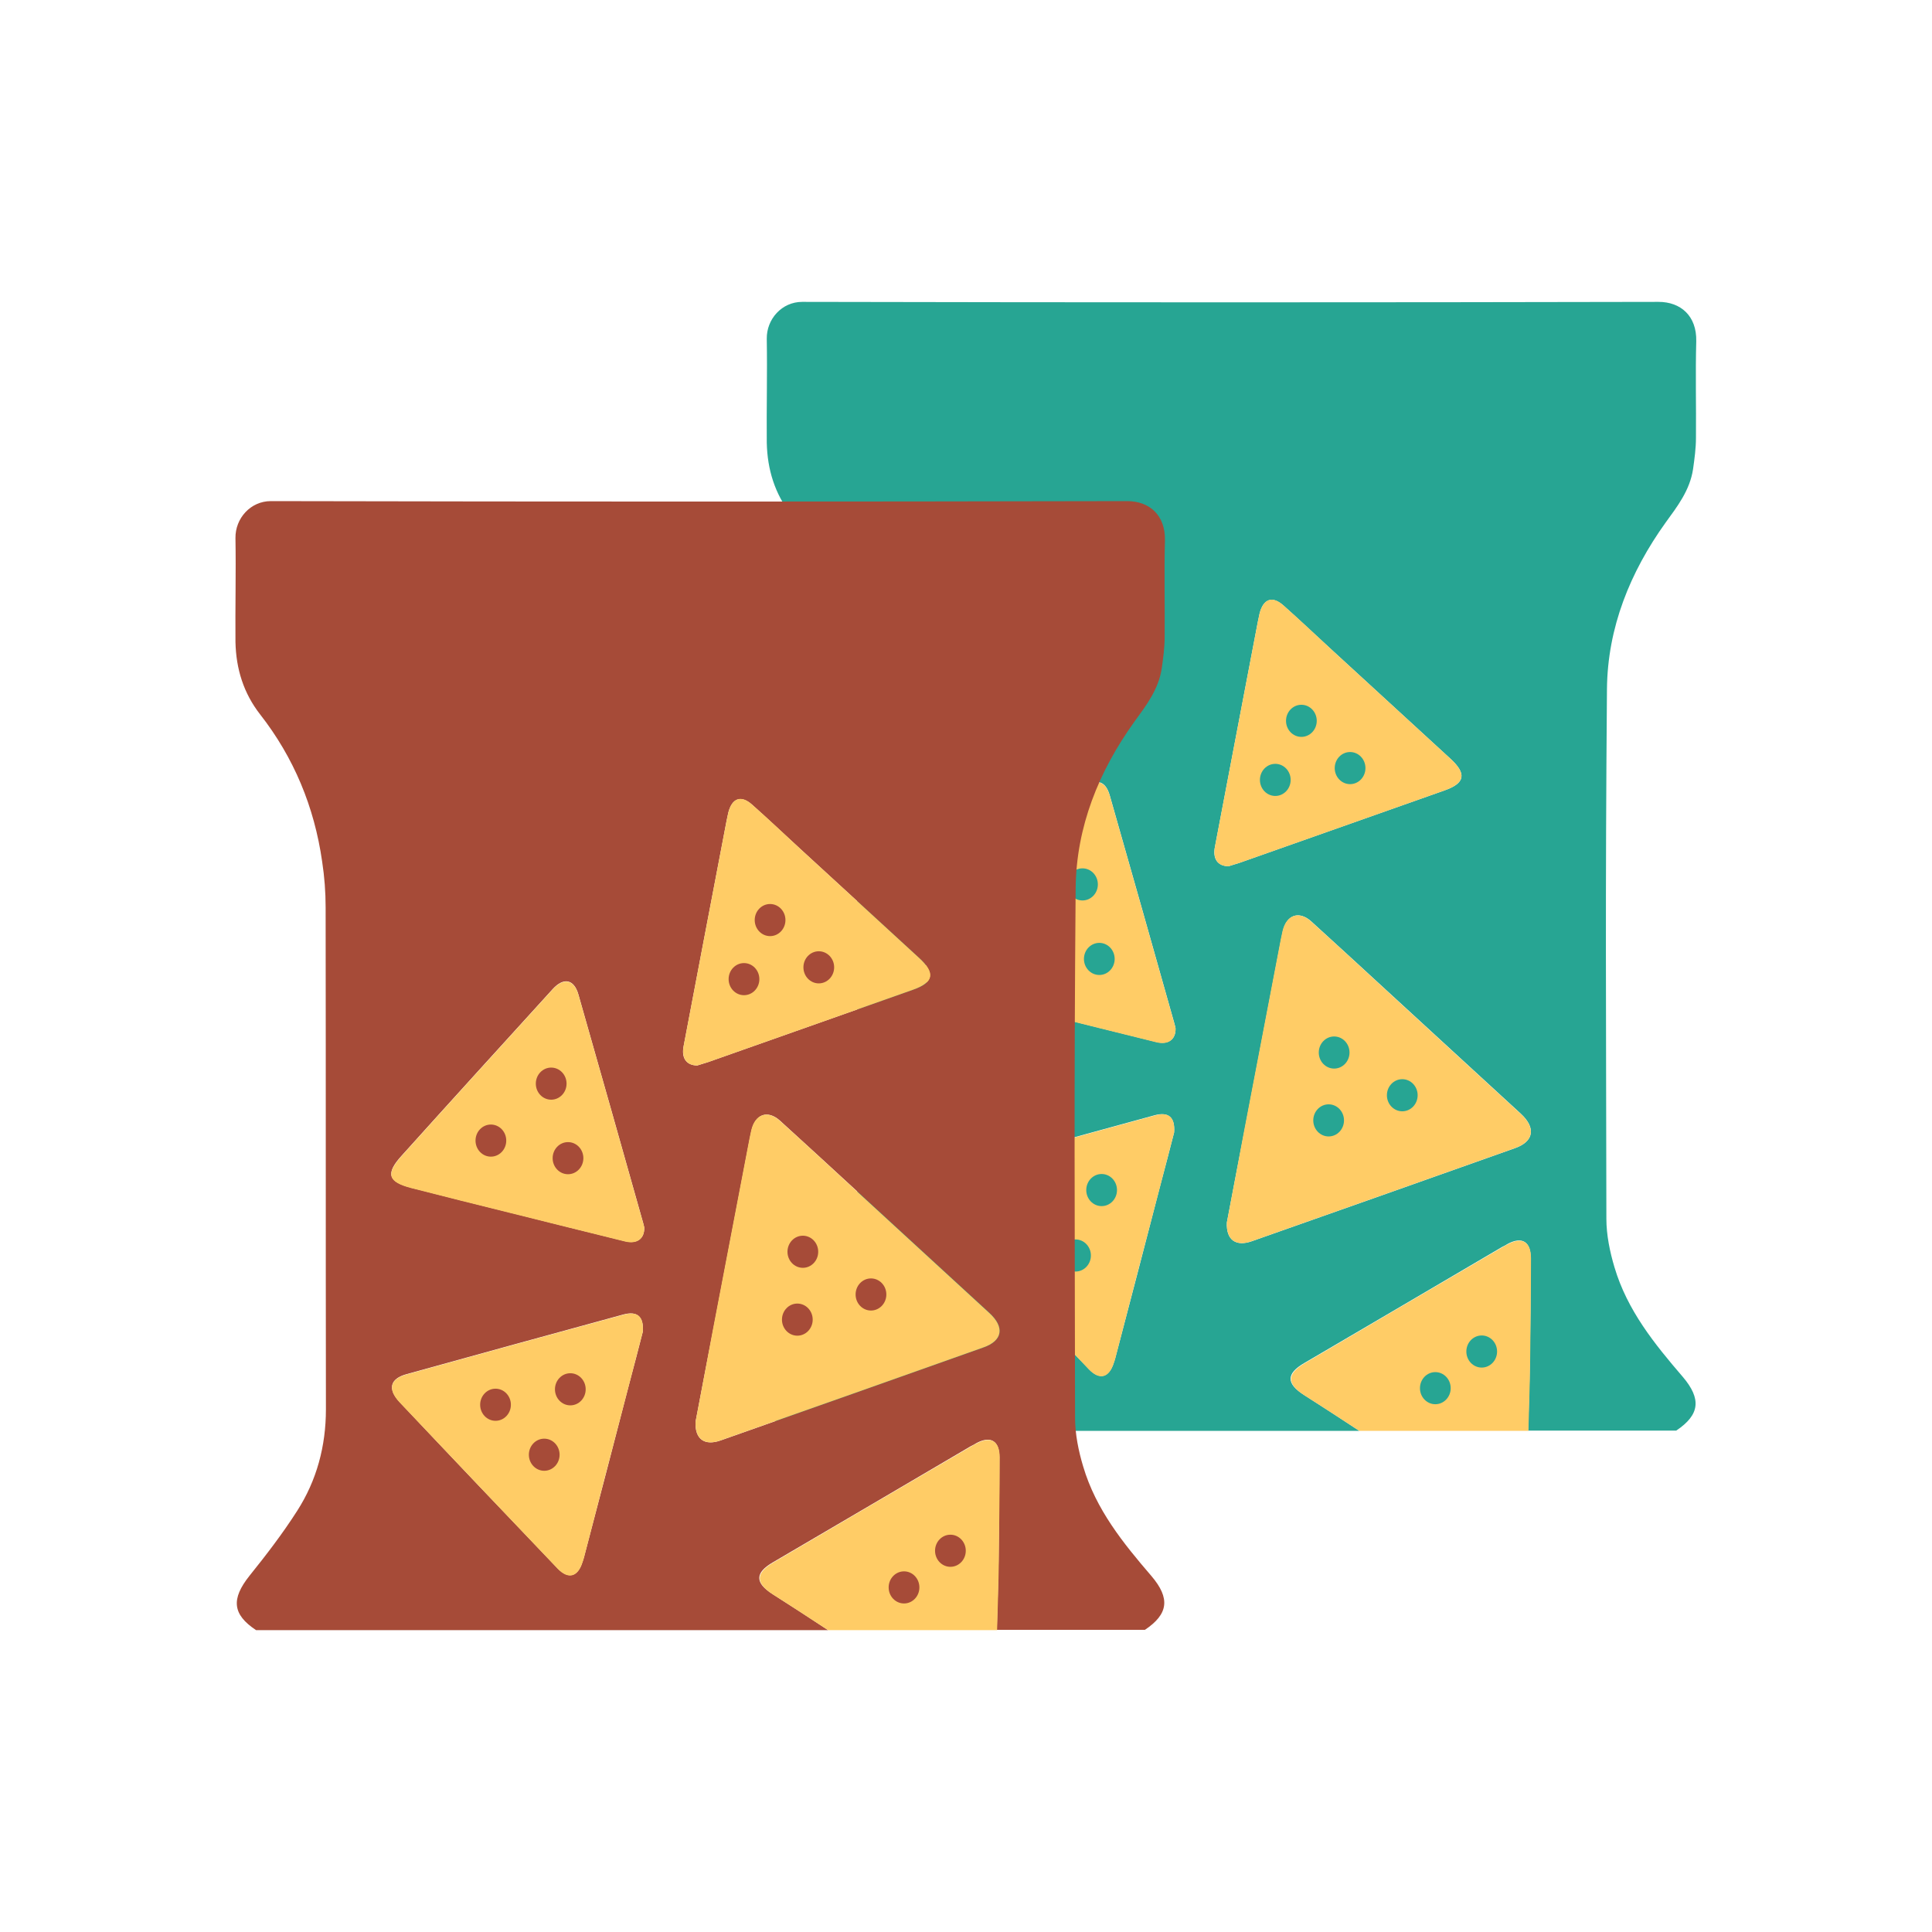
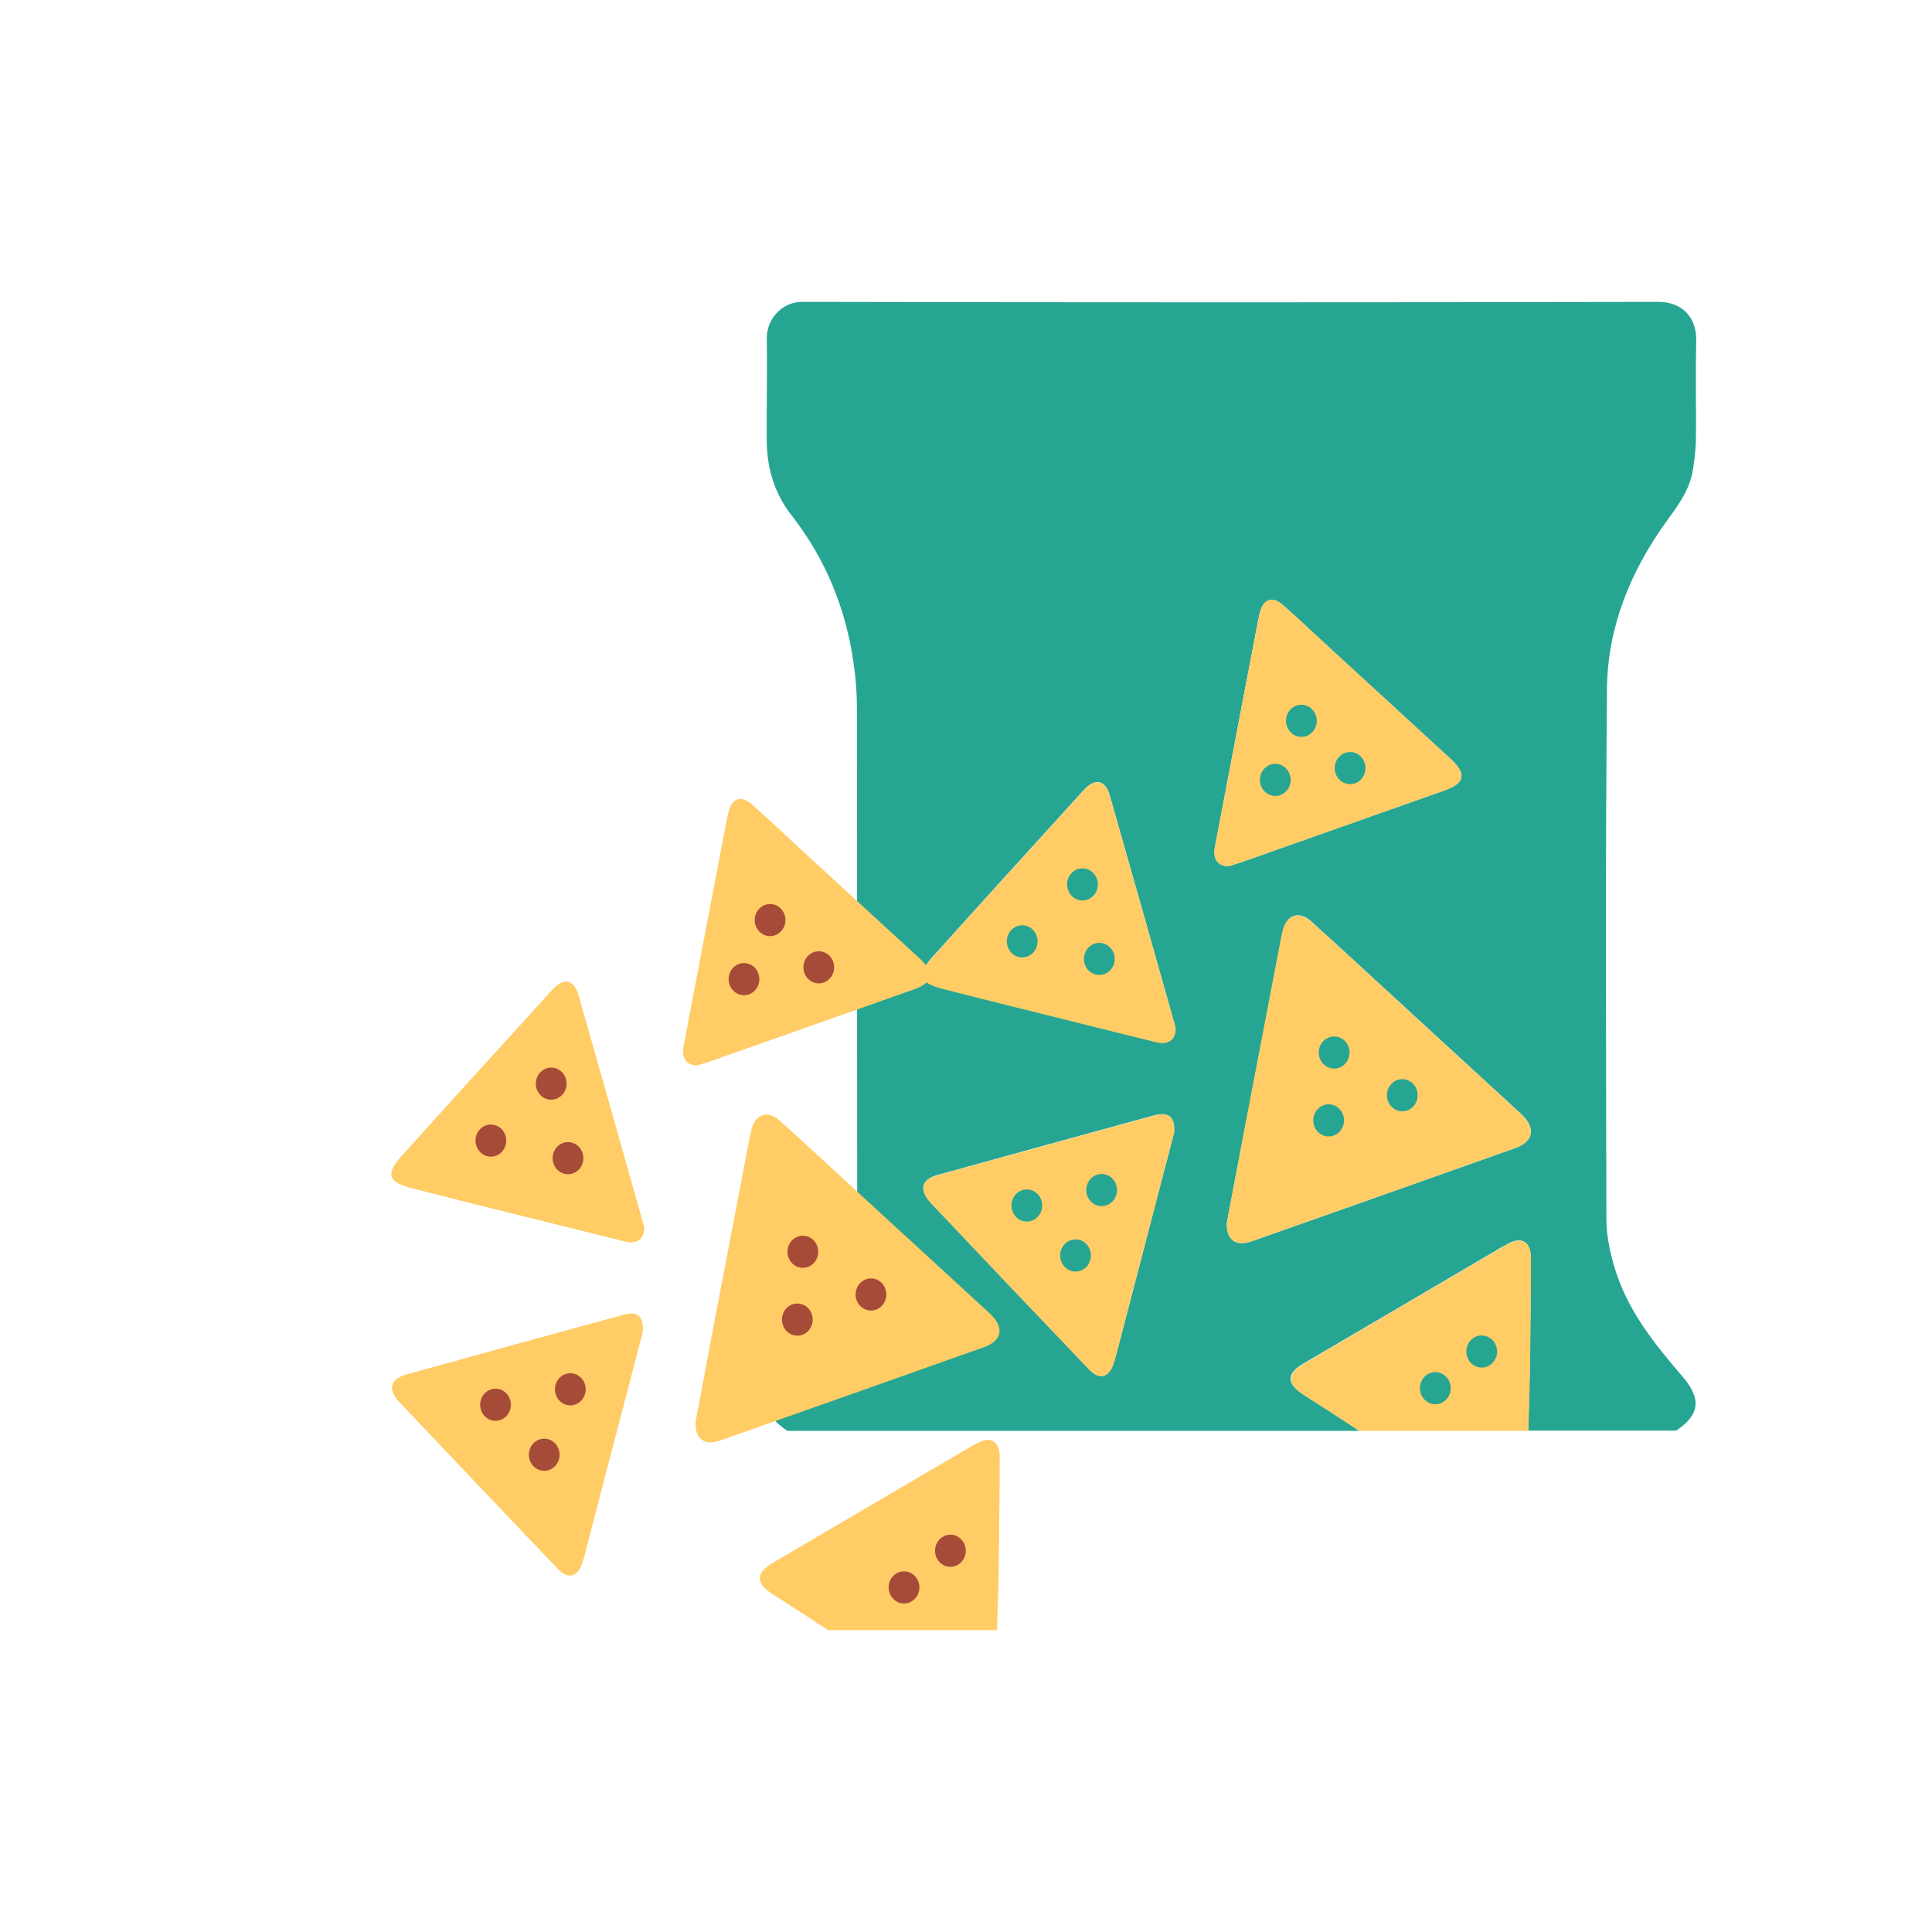
<svg xmlns="http://www.w3.org/2000/svg" width="200" height="200" viewBox="0 0 200 200" fill="none">
  <g clip-path="url(#clip0_2092_6073)">
    <path d="M140.721 148.125C120.973 148.125 101.255 148.125 81.506 148.125C79.045 146.494 78.925 144.895 80.816 142.512C82.557 140.348 84.267 138.121 85.768 135.77C87.779 132.634 88.739 129.09 88.739 125.264C88.709 104.16 88.739 94.407 88.709 73.302C88.709 71.734 88.589 70.135 88.349 68.567C87.539 62.891 85.408 57.78 81.927 53.327C80.216 51.132 79.436 48.623 79.376 45.832C79.345 42.257 79.436 38.651 79.376 35.076C79.345 33.038 80.936 31.25 83.037 31.25C112.599 31.313 142.162 31.313 171.694 31.25C173.975 31.25 175.655 32.693 175.595 35.327C175.505 38.651 175.595 42.006 175.565 45.33C175.565 46.396 175.415 47.494 175.265 48.56C174.935 50.755 173.645 52.417 172.414 54.111C168.753 59.222 166.412 64.961 166.352 71.327C166.172 93.404 166.262 104.097 166.292 126.174C166.292 127.836 166.652 129.592 167.132 131.191C168.452 135.644 171.274 139.125 174.185 142.512C176.166 144.832 175.956 146.463 173.525 148.094C168.422 148.094 163.29 148.094 158.188 148.094C158.248 145.71 158.338 143.358 158.368 140.975C158.428 137.4 158.458 133.794 158.458 130.219C158.458 128.526 157.558 127.993 156.117 128.745C155.907 128.871 155.697 128.996 155.487 129.09C148.674 133.104 141.861 137.087 135.019 141.101C133.128 142.198 133.128 143.233 135.019 144.425C136.939 145.648 138.83 146.871 140.721 148.125ZM127.005 126.55C126.915 128.4 127.966 129.059 129.586 128.494C138.65 125.296 147.744 122.097 156.808 118.867C158.788 118.177 159.029 116.766 157.438 115.292C152.966 111.184 148.494 107.076 144.022 102.968C141.261 100.428 138.5 97.888 135.739 95.379C134.478 94.25 133.188 94.689 132.798 96.383C132.738 96.665 132.678 96.947 132.618 97.229C131.357 103.815 130.097 110.4 128.836 116.986C128.206 120.247 127.575 123.508 127.005 126.55ZM121.543 117.236C121.663 115.637 120.943 115.073 119.532 115.449C112.059 117.487 104.556 119.557 97.083 121.627C95.372 122.097 95.102 123.163 96.362 124.512C101.795 130.282 107.257 136.02 112.719 141.728C113.83 142.888 114.82 142.606 115.3 141.069C115.36 140.912 115.39 140.756 115.45 140.599C117.011 134.641 118.572 128.714 120.102 122.756C120.613 120.843 121.123 118.898 121.543 117.236ZM121.693 106.449C121.663 106.355 121.633 106.135 121.573 105.947C119.352 98.076 117.131 90.205 114.88 82.334C114.43 80.734 113.35 80.515 112.209 81.769C106.987 87.508 101.765 93.247 96.573 99.017C94.892 100.867 95.162 101.714 97.593 102.341C101.014 103.219 104.406 104.066 107.827 104.912C111.789 105.916 115.751 106.888 119.682 107.86C120.913 108.174 121.723 107.641 121.693 106.449ZM127.185 89.672C127.485 89.578 127.906 89.452 128.296 89.327C135.379 86.818 142.432 84.341 149.515 81.832C151.676 81.079 151.856 80.107 150.145 78.539C146.033 74.776 141.921 70.982 137.81 67.219C136.159 65.713 134.538 64.177 132.858 62.672C131.717 61.668 130.787 61.982 130.397 63.487C130.337 63.769 130.277 64.052 130.217 64.334C129.436 68.41 128.656 72.519 127.876 76.595C127.185 80.264 126.465 83.965 125.775 87.633C125.505 88.888 126.045 89.672 127.185 89.672Z" fill="#27A593" />
    <path d="M140.721 148.125C138.83 146.902 136.94 145.648 135.049 144.456C133.188 143.265 133.188 142.23 135.049 141.132C141.862 137.118 148.675 133.136 155.517 129.122C155.727 128.996 155.938 128.871 156.148 128.777C157.588 128.024 158.489 128.557 158.489 130.251C158.489 133.826 158.429 137.432 158.399 141.007C158.369 143.39 158.279 145.773 158.219 148.125C152.366 148.125 146.544 148.125 140.721 148.125Z" fill="#FFCC66" />
    <path d="M127.005 126.55C127.576 123.54 128.206 120.247 128.806 116.986C130.067 110.4 131.327 103.815 132.588 97.23C132.648 96.947 132.708 96.665 132.768 96.383C133.158 94.721 134.448 94.25 135.709 95.379C138.5 97.888 141.231 100.428 143.992 102.968C148.464 107.076 152.936 111.184 157.408 115.292C159.029 116.766 158.789 118.177 156.778 118.867C147.714 122.097 138.62 125.296 129.556 128.494C127.966 129.059 126.915 128.369 127.005 126.55Z" fill="#FFCC66" />
    <path d="M121.543 117.237C121.093 118.93 120.613 120.843 120.102 122.787C118.542 128.745 116.981 134.672 115.451 140.63C115.421 140.787 115.36 140.944 115.3 141.101C114.82 142.637 113.83 142.92 112.719 141.759C107.257 136.021 101.795 130.282 96.363 124.543C95.102 123.195 95.372 122.129 97.083 121.658C104.556 119.589 112.029 117.519 119.532 115.481C120.943 115.073 121.663 115.606 121.543 117.237Z" fill="#FFCC66" />
    <path d="M121.693 106.449C121.723 107.641 120.913 108.205 119.682 107.892C115.721 106.92 111.759 105.916 107.827 104.944C104.406 104.097 101.014 103.251 97.593 102.372C95.162 101.745 94.892 100.93 96.573 99.048C101.765 93.278 106.987 87.54 112.209 81.801C113.35 80.547 114.43 80.766 114.88 82.365C117.131 90.237 119.352 98.108 121.573 105.979C121.633 106.136 121.663 106.324 121.693 106.449Z" fill="#FFCC66" />
    <path d="M127.186 89.672C126.045 89.672 125.535 88.888 125.775 87.633C126.465 83.964 127.186 80.264 127.876 76.595C128.656 72.518 129.436 68.41 130.217 64.334C130.277 64.051 130.337 63.769 130.397 63.487C130.787 61.982 131.717 61.637 132.858 62.672C134.539 64.145 136.159 65.682 137.81 67.219C141.922 70.982 146.033 74.776 150.145 78.539C151.856 80.107 151.646 81.079 149.515 81.832C142.462 84.341 135.379 86.818 128.296 89.327C127.876 89.452 127.456 89.578 127.186 89.672Z" fill="#FFCC66" />
    <path d="M153.386 141.571C154.265 141.571 154.977 140.827 154.977 139.909C154.977 138.991 154.265 138.247 153.386 138.247C152.508 138.247 151.796 138.991 151.796 139.909C151.796 140.827 152.508 141.571 153.386 141.571Z" fill="#27A593" />
    <path d="M148.584 145.365C149.463 145.365 150.175 144.621 150.175 143.703C150.175 142.785 149.463 142.041 148.584 142.041C147.706 142.041 146.994 142.785 146.994 143.703C146.994 144.621 147.706 145.365 148.584 145.365Z" fill="#27A593" />
    <path d="M145.163 115.041C146.042 115.041 146.754 114.297 146.754 113.379C146.754 112.461 146.042 111.717 145.163 111.717C144.285 111.717 143.572 112.461 143.572 113.379C143.572 114.297 144.285 115.041 145.163 115.041Z" fill="#27A593" />
    <path d="M138.11 110.619C138.989 110.619 139.701 109.875 139.701 108.957C139.701 108.039 138.989 107.295 138.11 107.295C137.232 107.295 136.519 108.039 136.519 108.957C136.519 109.875 137.232 110.619 138.11 110.619Z" fill="#27A593" />
    <path d="M137.54 117.644C138.418 117.644 139.13 116.9 139.13 115.982C139.13 115.064 138.418 114.32 137.54 114.32C136.661 114.32 135.949 115.064 135.949 115.982C135.949 116.9 136.661 117.644 137.54 117.644Z" fill="#27A593" />
    <path d="M114.04 124.857C114.919 124.857 115.631 124.112 115.631 123.195C115.631 122.277 114.919 121.532 114.04 121.532C113.162 121.532 112.449 122.277 112.449 123.195C112.449 124.112 113.162 124.857 114.04 124.857Z" fill="#27A593" />
    <path d="M106.297 126.456C107.175 126.456 107.887 125.712 107.887 124.794C107.887 123.876 107.175 123.132 106.297 123.132C105.418 123.132 104.706 123.876 104.706 124.794C104.706 125.712 105.418 126.456 106.297 126.456Z" fill="#27A593" />
    <path d="M113.8 100.93C114.678 100.93 115.39 100.186 115.39 99.268C115.39 98.35 114.678 97.606 113.8 97.606C112.921 97.606 112.209 98.35 112.209 99.268C112.209 100.186 112.921 100.93 113.8 100.93Z" fill="#27A593" />
    <path d="M112.059 93.215C112.938 93.215 113.65 92.471 113.65 91.553C113.65 90.635 112.938 89.891 112.059 89.891C111.181 89.891 110.468 90.635 110.468 91.553C110.468 92.471 111.181 93.215 112.059 93.215Z" fill="#27A593" />
    <path d="M134.719 76.282C135.597 76.282 136.309 75.538 136.309 74.62C136.309 73.702 135.597 72.958 134.719 72.958C133.84 72.958 133.128 73.702 133.128 74.62C133.128 75.538 133.84 76.282 134.719 76.282Z" fill="#27A593" />
    <path d="M132.018 82.397C132.896 82.397 133.608 81.653 133.608 80.734C133.608 79.817 132.896 79.073 132.018 79.073C131.139 79.073 130.427 79.817 130.427 80.734C130.427 81.653 131.139 82.397 132.018 82.397Z" fill="#27A593" />
    <path d="M139.761 81.174C140.639 81.174 141.351 80.43 141.351 79.512C141.351 78.594 140.639 77.85 139.761 77.85C138.882 77.85 138.17 78.594 138.17 79.512C138.17 80.43 138.882 81.174 139.761 81.174Z" fill="#27A593" />
    <path d="M105.817 99.111C106.695 99.111 107.407 98.367 107.407 97.449C107.407 96.531 106.695 95.787 105.817 95.787C104.938 95.787 104.226 96.531 104.226 97.449C104.226 98.367 104.938 99.111 105.817 99.111Z" fill="#27A593" />
    <path d="M111.339 131.63C112.217 131.63 112.929 130.886 112.929 129.968C112.929 129.05 112.217 128.306 111.339 128.306C110.46 128.306 109.748 129.05 109.748 129.968C109.748 130.886 110.46 131.63 111.339 131.63Z" fill="#27A593" />
  </g>
  <g clip-path="url(#clip1_2092_6073)">
-     <path d="M85.721 168.75C65.972 168.75 46.254 168.75 26.506 168.75C24.045 167.119 23.925 165.52 25.816 163.137C27.556 160.973 29.267 158.746 30.768 156.395C32.779 153.259 33.739 149.715 33.739 145.889C33.709 124.785 33.739 115.032 33.709 93.927C33.709 92.359 33.589 90.76 33.349 89.192C32.539 83.516 30.408 78.405 26.926 73.952C25.216 71.757 24.435 69.248 24.375 66.457C24.345 62.882 24.435 59.276 24.375 55.701C24.345 53.663 25.936 51.875 28.037 51.875C57.599 51.938 87.161 51.938 116.694 51.875C118.975 51.875 120.655 53.318 120.595 55.952C120.505 59.276 120.595 62.631 120.565 65.955C120.565 67.021 120.415 68.119 120.265 69.185C119.935 71.38 118.644 73.042 117.414 74.736C113.752 79.847 111.411 85.586 111.351 91.952C111.171 114.029 111.261 124.722 111.291 146.799C111.291 148.461 111.651 150.217 112.132 151.816C113.452 156.269 116.273 159.75 119.185 163.137C121.165 165.457 120.955 167.088 118.524 168.719C113.422 168.719 108.29 168.719 103.188 168.719C103.248 166.335 103.338 163.983 103.368 161.6C103.428 158.025 103.458 154.419 103.458 150.844C103.458 149.151 102.558 148.618 101.117 149.37C100.907 149.496 100.697 149.621 100.487 149.715C93.674 153.729 86.861 157.712 80.018 161.726C78.127 162.823 78.127 163.858 80.018 165.05C81.939 166.273 83.83 167.496 85.721 168.75ZM72.005 147.175C71.915 149.025 72.965 149.684 74.586 149.119C83.65 145.921 92.744 142.722 101.807 139.492C103.788 138.802 104.028 137.391 102.438 135.917C97.966 131.809 93.494 127.701 89.022 123.593C86.261 121.053 83.5 118.513 80.739 116.004C79.478 114.875 78.188 115.314 77.797 117.008C77.737 117.29 77.677 117.572 77.617 117.854C76.357 124.44 75.096 131.025 73.836 137.611C73.206 140.872 72.575 144.133 72.005 147.175ZM66.543 137.861C66.663 136.262 65.942 135.698 64.532 136.074C57.059 138.112 49.556 140.182 42.083 142.252C40.372 142.722 40.102 143.788 41.362 145.137C46.794 150.907 52.257 156.645 57.719 162.353C58.83 163.513 59.82 163.231 60.3 161.694C60.36 161.537 60.39 161.381 60.45 161.224C62.011 155.266 63.572 149.339 65.102 143.381C65.612 141.468 66.123 139.523 66.543 137.861ZM66.693 127.074C66.663 126.98 66.633 126.76 66.573 126.572C64.352 118.701 62.131 110.83 59.88 102.959C59.43 101.36 58.349 101.14 57.209 102.394C51.987 108.133 46.764 113.872 41.572 119.642C39.892 121.492 40.162 122.339 42.593 122.966C46.014 123.844 49.406 124.691 52.827 125.537C56.789 126.541 60.75 127.513 64.682 128.485C65.912 128.799 66.723 128.266 66.693 127.074ZM72.185 110.297C72.485 110.203 72.905 110.077 73.296 109.952C80.379 107.443 87.431 104.966 94.514 102.457C96.675 101.704 96.855 100.732 95.145 99.164C91.033 95.401 86.921 91.607 82.809 87.844C81.159 86.338 79.538 84.802 77.857 83.297C76.717 82.293 75.787 82.607 75.396 84.112C75.336 84.394 75.276 84.677 75.216 84.959C74.436 89.035 73.656 93.144 72.875 97.22C72.185 100.889 71.465 104.589 70.775 108.258C70.504 109.513 71.045 110.297 72.185 110.297Z" fill="#A64B38" />
    <path d="M85.721 168.75C83.83 167.527 81.94 166.273 80.049 165.081C78.188 163.889 78.188 162.855 80.049 161.757C86.862 157.743 93.674 153.761 100.517 149.747C100.727 149.621 100.937 149.496 101.148 149.402C102.588 148.649 103.489 149.182 103.489 150.876C103.489 154.45 103.428 158.057 103.398 161.632C103.368 164.015 103.278 166.398 103.218 168.75C97.366 168.75 91.544 168.75 85.721 168.75Z" fill="#FFCC66" />
    <path d="M72.005 147.175C72.576 144.165 73.206 140.872 73.806 137.61C75.067 131.025 76.327 124.44 77.588 117.854C77.648 117.572 77.708 117.29 77.768 117.008C78.158 115.346 79.448 114.875 80.709 116.004C83.5 118.513 86.231 121.053 88.992 123.593C93.464 127.701 97.936 131.809 102.408 135.917C104.029 137.391 103.789 138.802 101.778 139.492C92.714 142.722 83.62 145.921 74.556 149.119C72.966 149.684 71.915 148.994 72.005 147.175Z" fill="#FFCC66" />
    <path d="M66.543 137.861C66.093 139.555 65.613 141.468 65.102 143.412C63.542 149.37 61.981 155.297 60.45 161.255C60.42 161.412 60.36 161.569 60.3 161.726C59.82 163.262 58.83 163.544 57.719 162.384C52.257 156.645 46.795 150.907 41.362 145.168C40.102 143.82 40.372 142.753 42.083 142.283C49.556 140.213 57.029 138.144 64.532 136.105C65.943 135.698 66.663 136.231 66.543 137.861Z" fill="#FFCC66" />
    <path d="M66.693 127.074C66.723 128.266 65.913 128.83 64.682 128.516C60.721 127.544 56.759 126.541 52.827 125.569C49.406 124.722 46.014 123.875 42.593 122.997C40.162 122.37 39.892 121.555 41.573 119.673C46.765 113.903 51.987 108.164 57.209 102.426C58.349 101.171 59.43 101.391 59.88 102.99C62.131 110.861 64.352 118.732 66.573 126.604C66.633 126.76 66.663 126.948 66.693 127.074Z" fill="#FFCC66" />
    <path d="M72.185 110.296C71.045 110.296 70.535 109.513 70.775 108.258C71.465 104.589 72.185 100.889 72.876 97.22C73.656 93.143 74.436 89.035 75.217 84.958C75.277 84.676 75.337 84.394 75.397 84.112C75.787 82.606 76.717 82.261 77.858 83.296C79.538 84.77 81.159 86.307 82.81 87.843C86.921 91.606 91.033 95.401 95.145 99.164C96.856 100.732 96.646 101.704 94.515 102.457C87.462 104.965 80.379 107.443 73.296 109.952C72.876 110.077 72.456 110.202 72.185 110.296Z" fill="#FFCC66" />
    <path d="M98.386 162.196C99.265 162.196 99.977 161.452 99.977 160.534C99.977 159.616 99.265 158.872 98.386 158.872C97.508 158.872 96.796 159.616 96.796 160.534C96.796 161.452 97.508 162.196 98.386 162.196Z" fill="#A64B38" />
    <path d="M93.584 165.99C94.463 165.99 95.175 165.246 95.175 164.328C95.175 163.41 94.463 162.666 93.584 162.666C92.706 162.666 91.993 163.41 91.993 164.328C91.993 165.246 92.706 165.99 93.584 165.99Z" fill="#A64B38" />
    <path d="M90.163 135.666C91.041 135.666 91.754 134.922 91.754 134.004C91.754 133.086 91.041 132.342 90.163 132.342C89.284 132.342 88.572 133.086 88.572 134.004C88.572 134.922 89.284 135.666 90.163 135.666Z" fill="#A64B38" />
    <path d="M83.11 131.244C83.988 131.244 84.701 130.5 84.701 129.582C84.701 128.664 83.988 127.92 83.11 127.92C82.231 127.92 81.519 128.664 81.519 129.582C81.519 130.5 82.231 131.244 83.11 131.244Z" fill="#A64B38" />
    <path d="M82.54 138.269C83.418 138.269 84.13 137.525 84.13 136.607C84.13 135.69 83.418 134.945 82.54 134.945C81.661 134.945 80.949 135.69 80.949 136.607C80.949 137.525 81.661 138.269 82.54 138.269Z" fill="#A64B38" />
    <path d="M59.04 145.482C59.918 145.482 60.63 144.737 60.63 143.82C60.63 142.902 59.918 142.157 59.04 142.157C58.161 142.157 57.449 142.902 57.449 143.82C57.449 144.737 58.161 145.482 59.04 145.482Z" fill="#A64B38" />
    <path d="M51.297 147.081C52.175 147.081 52.887 146.337 52.887 145.419C52.887 144.501 52.175 143.757 51.297 143.757C50.418 143.757 49.706 144.501 49.706 145.419C49.706 146.337 50.418 147.081 51.297 147.081Z" fill="#A64B38" />
    <path d="M58.8 121.555C59.678 121.555 60.39 120.811 60.39 119.893C60.39 118.975 59.678 118.231 58.8 118.231C57.921 118.231 57.209 118.975 57.209 119.893C57.209 120.811 57.921 121.555 58.8 121.555Z" fill="#A64B38" />
    <path d="M57.059 113.84C57.937 113.84 58.65 113.096 58.65 112.178C58.65 111.26 57.937 110.516 57.059 110.516C56.18 110.516 55.468 111.26 55.468 112.178C55.468 113.096 56.18 113.84 57.059 113.84Z" fill="#A64B38" />
    <path d="M79.719 96.907C80.597 96.907 81.309 96.163 81.309 95.245C81.309 94.327 80.597 93.583 79.719 93.583C78.84 93.583 78.128 94.327 78.128 95.245C78.128 96.163 78.84 96.907 79.719 96.907Z" fill="#A64B38" />
    <path d="M77.017 103.022C77.896 103.022 78.608 102.278 78.608 101.36C78.608 100.442 77.896 99.698 77.017 99.698C76.139 99.698 75.427 100.442 75.427 101.36C75.427 102.278 76.139 103.022 77.017 103.022Z" fill="#A64B38" />
    <path d="M84.76 101.799C85.639 101.799 86.351 101.055 86.351 100.137C86.351 99.219 85.639 98.475 84.76 98.475C83.882 98.475 83.17 99.219 83.17 100.137C83.17 101.055 83.882 101.799 84.76 101.799Z" fill="#A64B38" />
    <path d="M50.816 119.736C51.695 119.736 52.407 118.992 52.407 118.074C52.407 117.156 51.695 116.412 50.816 116.412C49.938 116.412 49.226 117.156 49.226 118.074C49.226 118.992 49.938 119.736 50.816 119.736Z" fill="#A64B38" />
    <path d="M56.339 152.255C57.217 152.255 57.929 151.511 57.929 150.593C57.929 149.675 57.217 148.931 56.339 148.931C55.46 148.931 54.748 149.675 54.748 150.593C54.748 151.511 55.46 152.255 56.339 152.255Z" fill="#A64B38" />
  </g>
  <defs>
    <clipPath id="clip0_2092_6073">
      <rect width="96.25" height="116.875" fill="white" transform="translate(79.376 31.25)" />
    </clipPath>
    <clipPath id="clip1_2092_6073">
      <rect width="96.25" height="116.875" fill="white" transform="translate(24.375 51.875)" />
    </clipPath>
  </defs>
</svg>